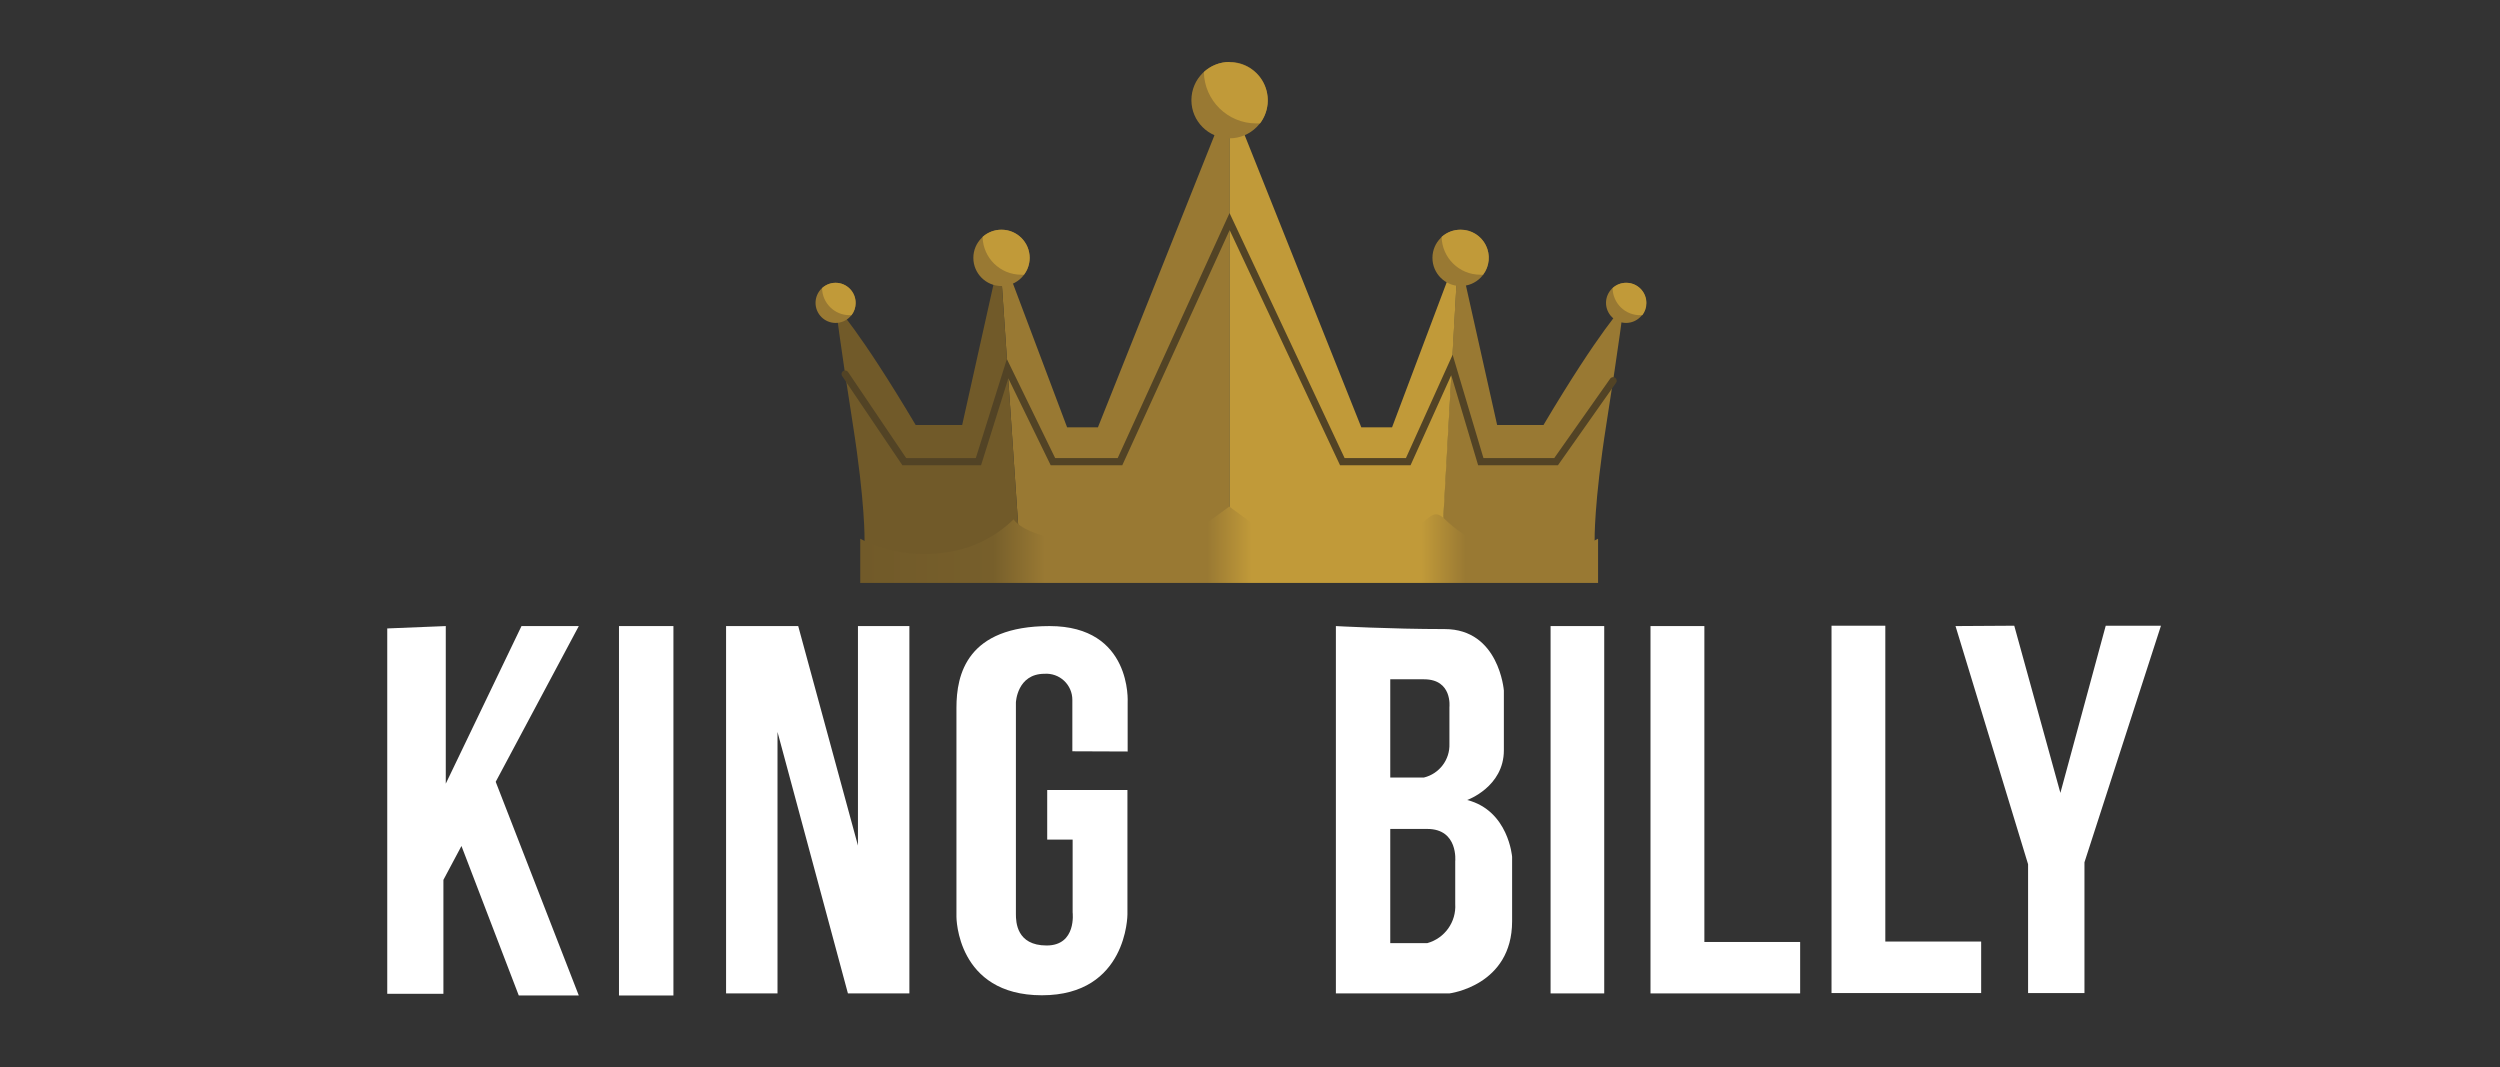
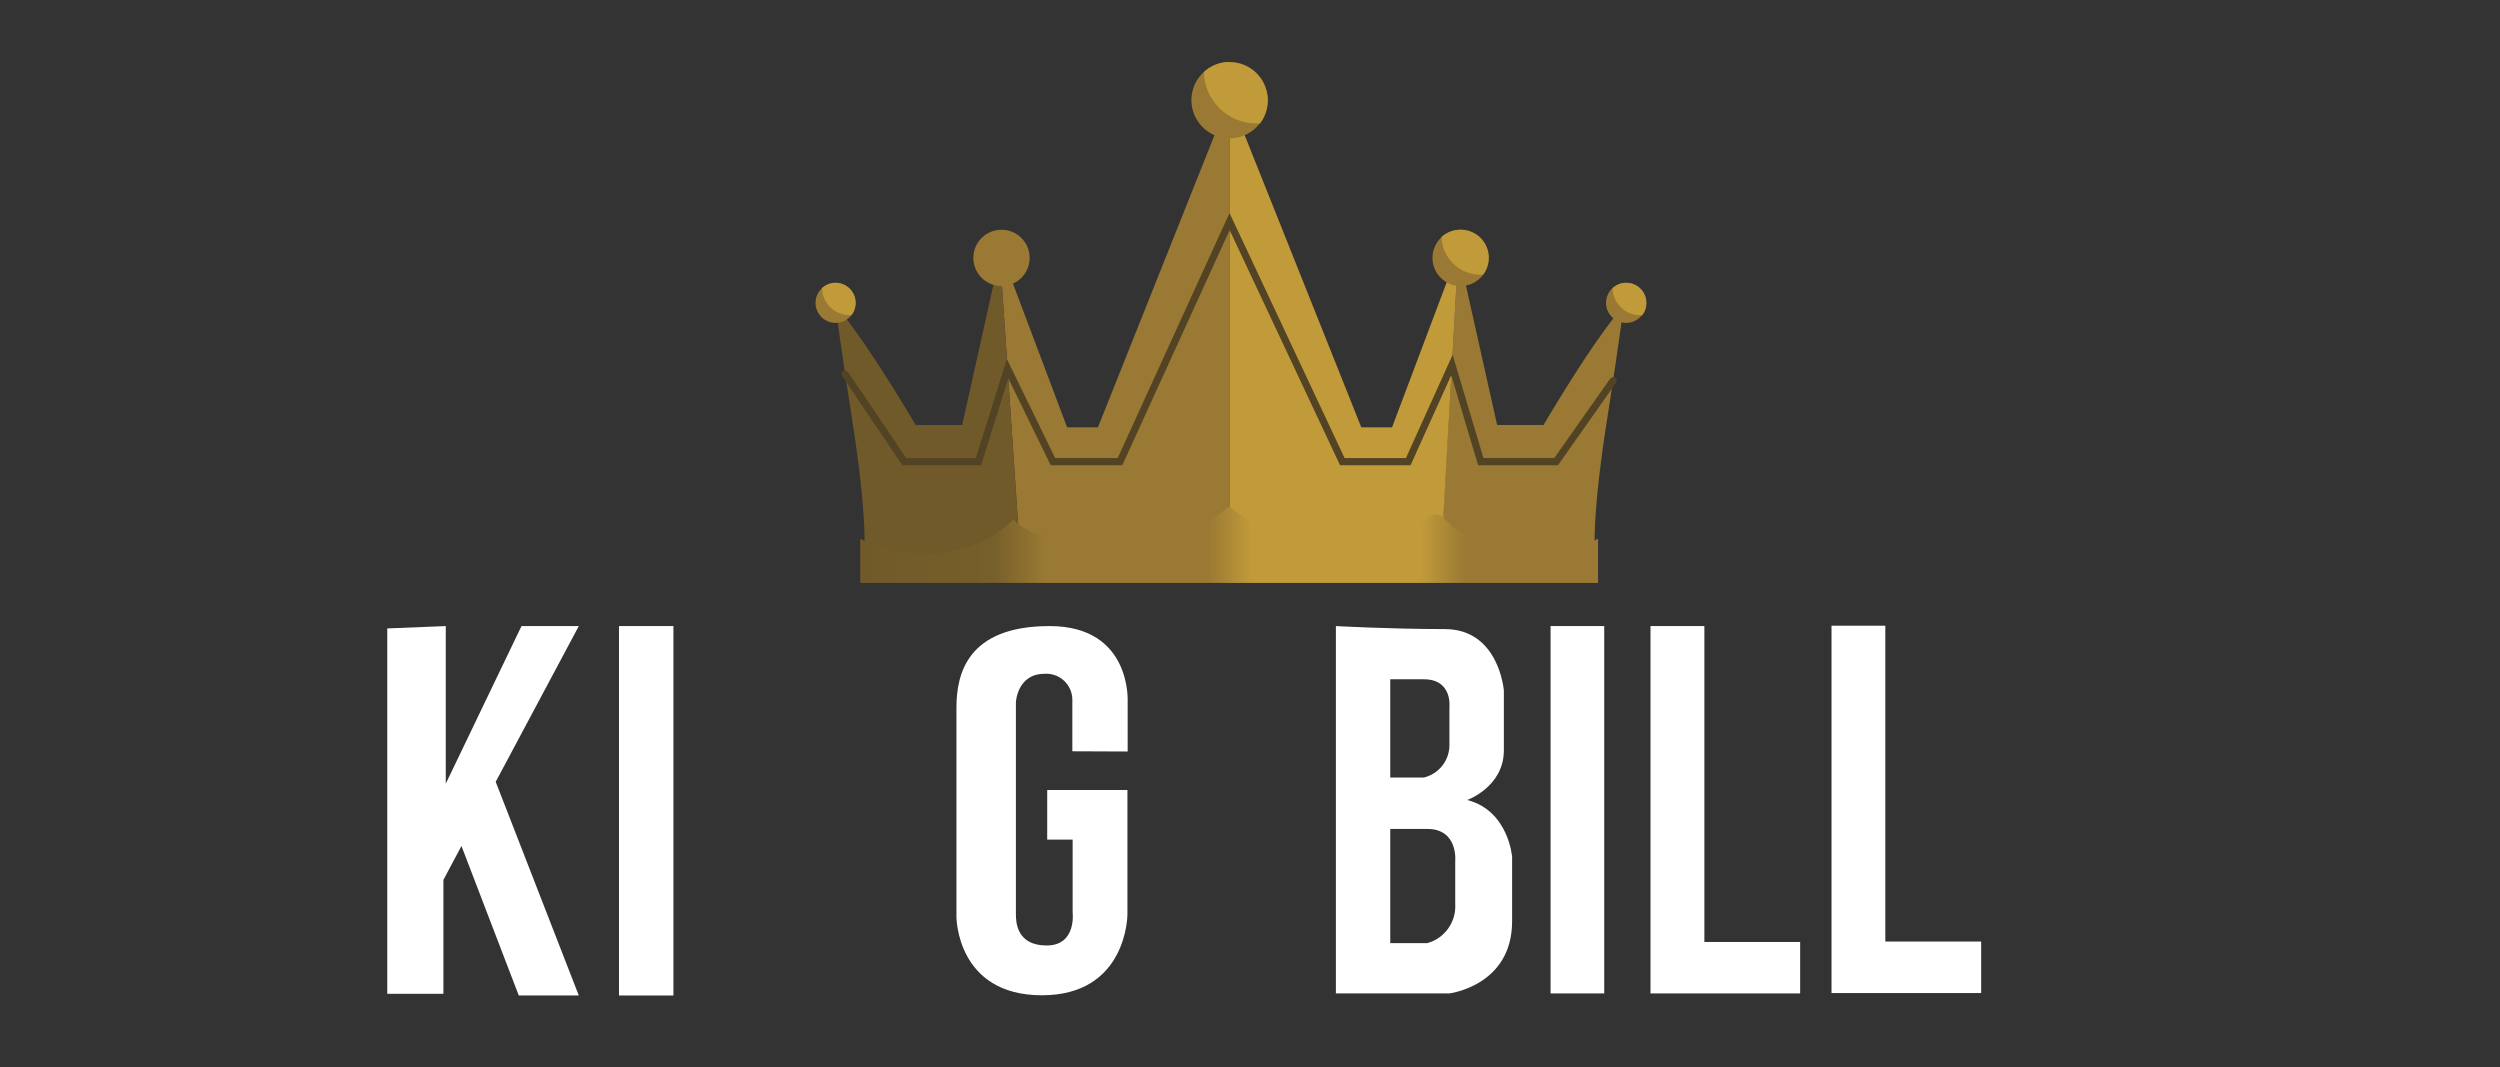
<svg xmlns="http://www.w3.org/2000/svg" width="349" height="149" viewBox="0 0 349 149" fill="none">
  <rect x="0" y="0" width="349" height="149" fill="#333333" stroke="none" />
  <path d="M94.01 87.4H86.41V138.97H94.01V87.4Z" fill="white" />
  <path d="M80.8 87.4H72.8L62.23 109.4V87.4L54.06 87.73V138.73H61.9V122.83L64.42 118.1L72.42 138.97H80.8L69.2 109.14L80.8 87.4Z" fill="white" />
-   <path d="M101.36 138.68V87.4H111.43L119.77 118.04V87.4H126.95V138.68H118.37L108.54 102.18V138.68H101.36Z" fill="white" />
  <path d="M157.42 104.91V98.06C157.42 98.06 158.08 87.4 146.52 87.4C134.96 87.4 133.52 94.17 133.52 98.8V128C133.52 128 133.52 138.94 145.45 138.94C157.38 138.94 157.39 127.67 157.39 127.67V110.28H146.19V117.21H149.74V127.37C149.74 127.37 150.32 131.99 146.11 131.99C141.9 131.99 141.82 128.69 141.82 127.61V98.06C141.82 98.06 141.98 94.06 145.82 94.06C146.825 93.993 147.812 94.346 148.547 95.034C149.282 95.722 149.699 96.683 149.7 97.69V104.88L157.42 104.91Z" fill="white" />
  <path d="M204.82 111.68C204.82 111.68 209.94 109.86 209.94 104.74V96.4C209.94 96.4 209.28 87.82 201.68 87.82C194.08 87.82 186.49 87.4 186.49 87.4V138.68H202.34C202.34 138.68 211.09 137.61 211.09 128.61V119.61C211.09 119.61 210.6 113.17 204.82 111.68ZM194.08 94.83H198.79C202.79 94.83 202.34 98.72 202.34 98.72V103.83C202.423 106.043 200.94 108.01 198.79 108.54H194.08V94.83ZM203.15 120.24V126.19C203.307 128.706 201.68 130.988 199.25 131.66H194.08V115.72H199.25C203.61 115.72 203.15 120.24 203.15 120.24Z" fill="white" />
  <path d="M223.95 87.4H216.46V138.68H223.95V87.4Z" fill="white" />
  <path d="M230.41 87.4V138.68H251.3V131.5H237.93V87.4H230.41Z" fill="white" />
  <path d="M255.68 87.35V138.63H276.57V131.44H263.19V87.35H255.68Z" fill="white" />
-   <path d="M272.99 87.4L283.12 120.65V138.63H290.99V120.38L301.67 87.35H293.96L287.63 110.69L281.19 87.35L272.99 87.4Z" fill="white" />
  <path d="M205.28 78.5H222.4L222.61 75.5C222.61 75.5 222.49 70.37 224.26 59.14C226.03 47.91 226.66 42.71 226.66 42.71C226.66 42.71 223.39 46 215.47 59.33H209L203.58 35.1L201.1 78.27L205.28 78.5Z" fill="#997933" />
  <path d="M153.27 59.66H148.97L139.72 35.1L139.59 35.69L142.49 78.5H171.65V13.59L153.27 59.66Z" fill="#997933" />
  <path d="M134.32 59.33H127.83C119.91 46 116.65 42.69 116.65 42.69C116.65 42.69 117.27 47.89 119.04 59.12C120.81 70.35 120.69 75.48 120.69 75.48L120.9 78.48H142.49L139.59 35.68L134.32 59.33Z" fill="#715A29" />
  <path d="M194.33 59.66H190.04L171.65 13.59V78.5H201.14L203.58 35.1L194.33 59.66Z" fill="#C19A39" />
  <path d="M225.19 53.15L217.23 64.45H206.72L202.69 50.95L196.59 64.45H187.39L171.65 30.93L156.35 64.45H146.99L140.66 51.47L136.59 64.45H126.24L117.98 52.22" stroke="#524325" stroke-miterlimit="10" stroke-linecap="round" />
  <path d="M212 77.21C208.131 76.878 204.498 75.213 201.72 72.5C198.943 69.787 199.95 75.8 188.39 75.8C176.83 75.8 176.02 73.8 171.61 70.72C167.21 73.78 166.4 75.8 154.84 75.8C143.28 75.8 141.5 72.5 141.5 72.5C138.723 75.213 135.089 76.878 131.22 77.21C127.394 77.66 123.52 76.964 120.09 75.21V81.38H223.09V75.21C219.672 76.956 215.813 77.652 212 77.21Z" fill="url(#paint0_linear_62_2)" />
  <path d="M227 45.08C228.547 45.08 229.8 43.826 229.8 42.28C229.8 40.734 228.547 39.48 227 39.48C225.454 39.48 224.2 40.734 224.2 42.28C224.2 43.826 225.454 45.08 227 45.08Z" fill="#997933" />
  <path d="M227 39.48C226.303 39.482 225.632 39.746 225.12 40.22C225.131 41.236 225.546 42.207 226.274 42.916C227.003 43.626 227.984 44.016 229 44H229.27C229.641 43.518 229.841 42.927 229.84 42.32C229.851 41.563 229.555 40.835 229.02 40.3C228.485 39.765 227.757 39.469 227 39.48Z" fill="#C19A39" />
  <path d="M116.65 45.08C118.196 45.08 119.45 43.826 119.45 42.28C119.45 40.734 118.196 39.48 116.65 39.48C115.104 39.48 113.85 40.734 113.85 42.28C113.85 43.826 115.104 45.08 116.65 45.08Z" fill="#997933" />
  <path d="M116.65 39.48C115.95 39.483 115.276 39.747 114.76 40.22C114.793 42.317 116.502 44 118.6 44H118.87C119.24 43.518 119.441 42.928 119.44 42.32C119.451 41.572 119.162 40.851 118.638 40.318C118.114 39.784 117.398 39.483 116.65 39.48Z" fill="#C19A39" />
  <path d="M203.9 39.93C206.071 39.93 207.83 38.17 207.83 36C207.83 33.829 206.071 32.07 203.9 32.07C201.73 32.07 199.97 33.829 199.97 36C199.97 38.17 201.73 39.93 203.9 39.93Z" fill="#997933" />
  <path d="M203.9 32.07C202.923 32.059 201.977 32.416 201.25 33.07C201.315 36.001 203.708 38.345 206.64 38.35C206.77 38.35 206.89 38.35 207.03 38.35C207.933 37.165 208.084 35.569 207.42 34.236C206.755 32.902 205.39 32.062 203.9 32.07Z" fill="#C19A39" />
  <path d="M171.65 19.31C174.594 19.31 176.98 16.924 176.98 13.98C176.98 11.036 174.594 8.65 171.65 8.65C168.706 8.65 166.32 11.036 166.32 13.98C166.32 16.924 168.706 19.31 171.65 19.31Z" fill="#997933" />
  <path d="M171.65 8.65C170.319 8.651 169.037 9.155 168.06 10.06C168.142 14.04 171.389 17.225 175.37 17.23C175.55 17.23 175.72 17.23 175.9 17.23C177.119 15.619 177.32 13.456 176.419 11.647C175.518 9.839 173.671 8.697 171.65 8.7V8.65Z" fill="#C19A39" />
  <path d="M139.81 39.93C141.981 39.93 143.74 38.17 143.74 36C143.74 33.829 141.981 32.07 139.81 32.07C137.64 32.07 135.88 33.829 135.88 36C135.88 38.17 137.64 39.93 139.81 39.93Z" fill="#997933" />
-   <path d="M139.81 32.07C138.836 32.062 137.894 32.419 137.17 33.07C137.23 36 139.62 38.345 142.55 38.35C142.69 38.35 142.81 38.35 142.94 38.35C143.457 37.675 143.738 36.85 143.74 36C143.74 33.83 141.981 32.07 139.81 32.07Z" fill="#C19A39" />
  <defs>
    <linearGradient id="paint0_linear_62_2" x1="120.13" y1="76.04" x2="223.17" y2="76.04" gradientUnits="userSpaceOnUse">
      <stop stop-color="#715A29" />
      <stop offset="0.18" stop-color="#775F2B" />
      <stop offset="0.25" stop-color="#997933" />
      <stop offset="0.47" stop-color="#997933" />
      <stop offset="0.53" stop-color="#C19A39" />
      <stop offset="0.76" stop-color="#C19A39" />
      <stop offset="0.82" stop-color="#997933" />
      <stop offset="0.99" stop-color="#997933" />
    </linearGradient>
  </defs>
</svg>